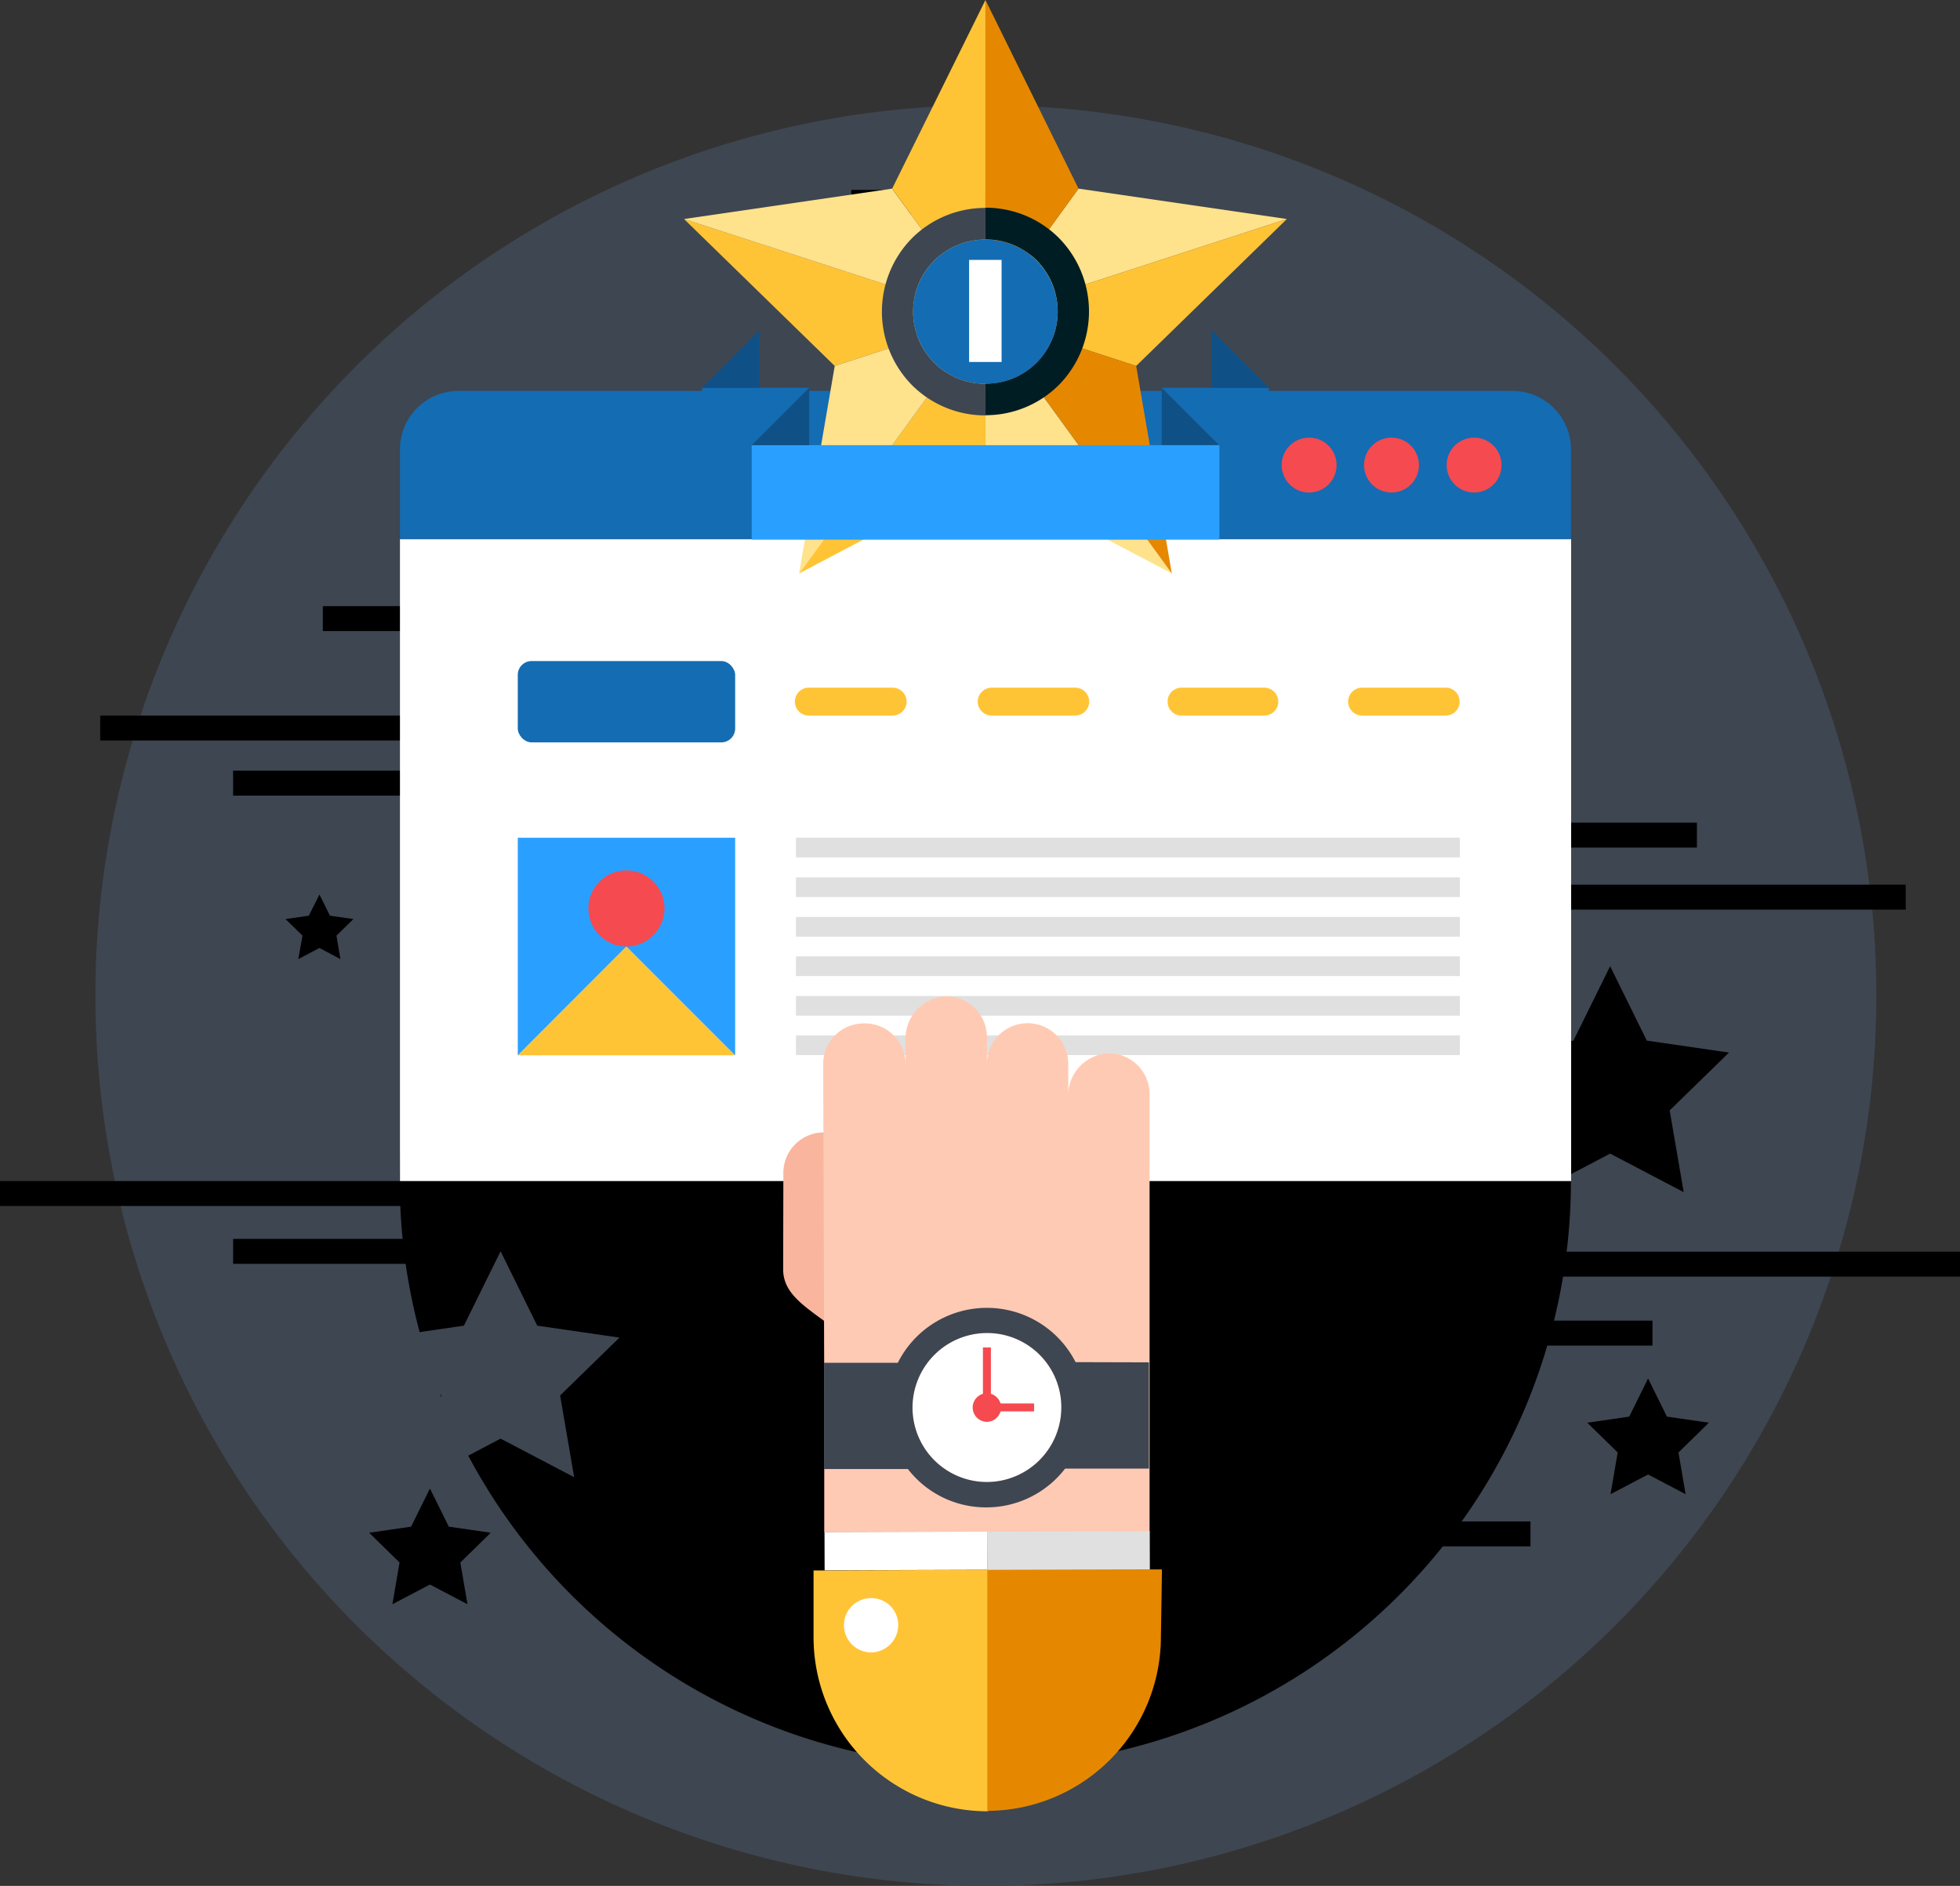
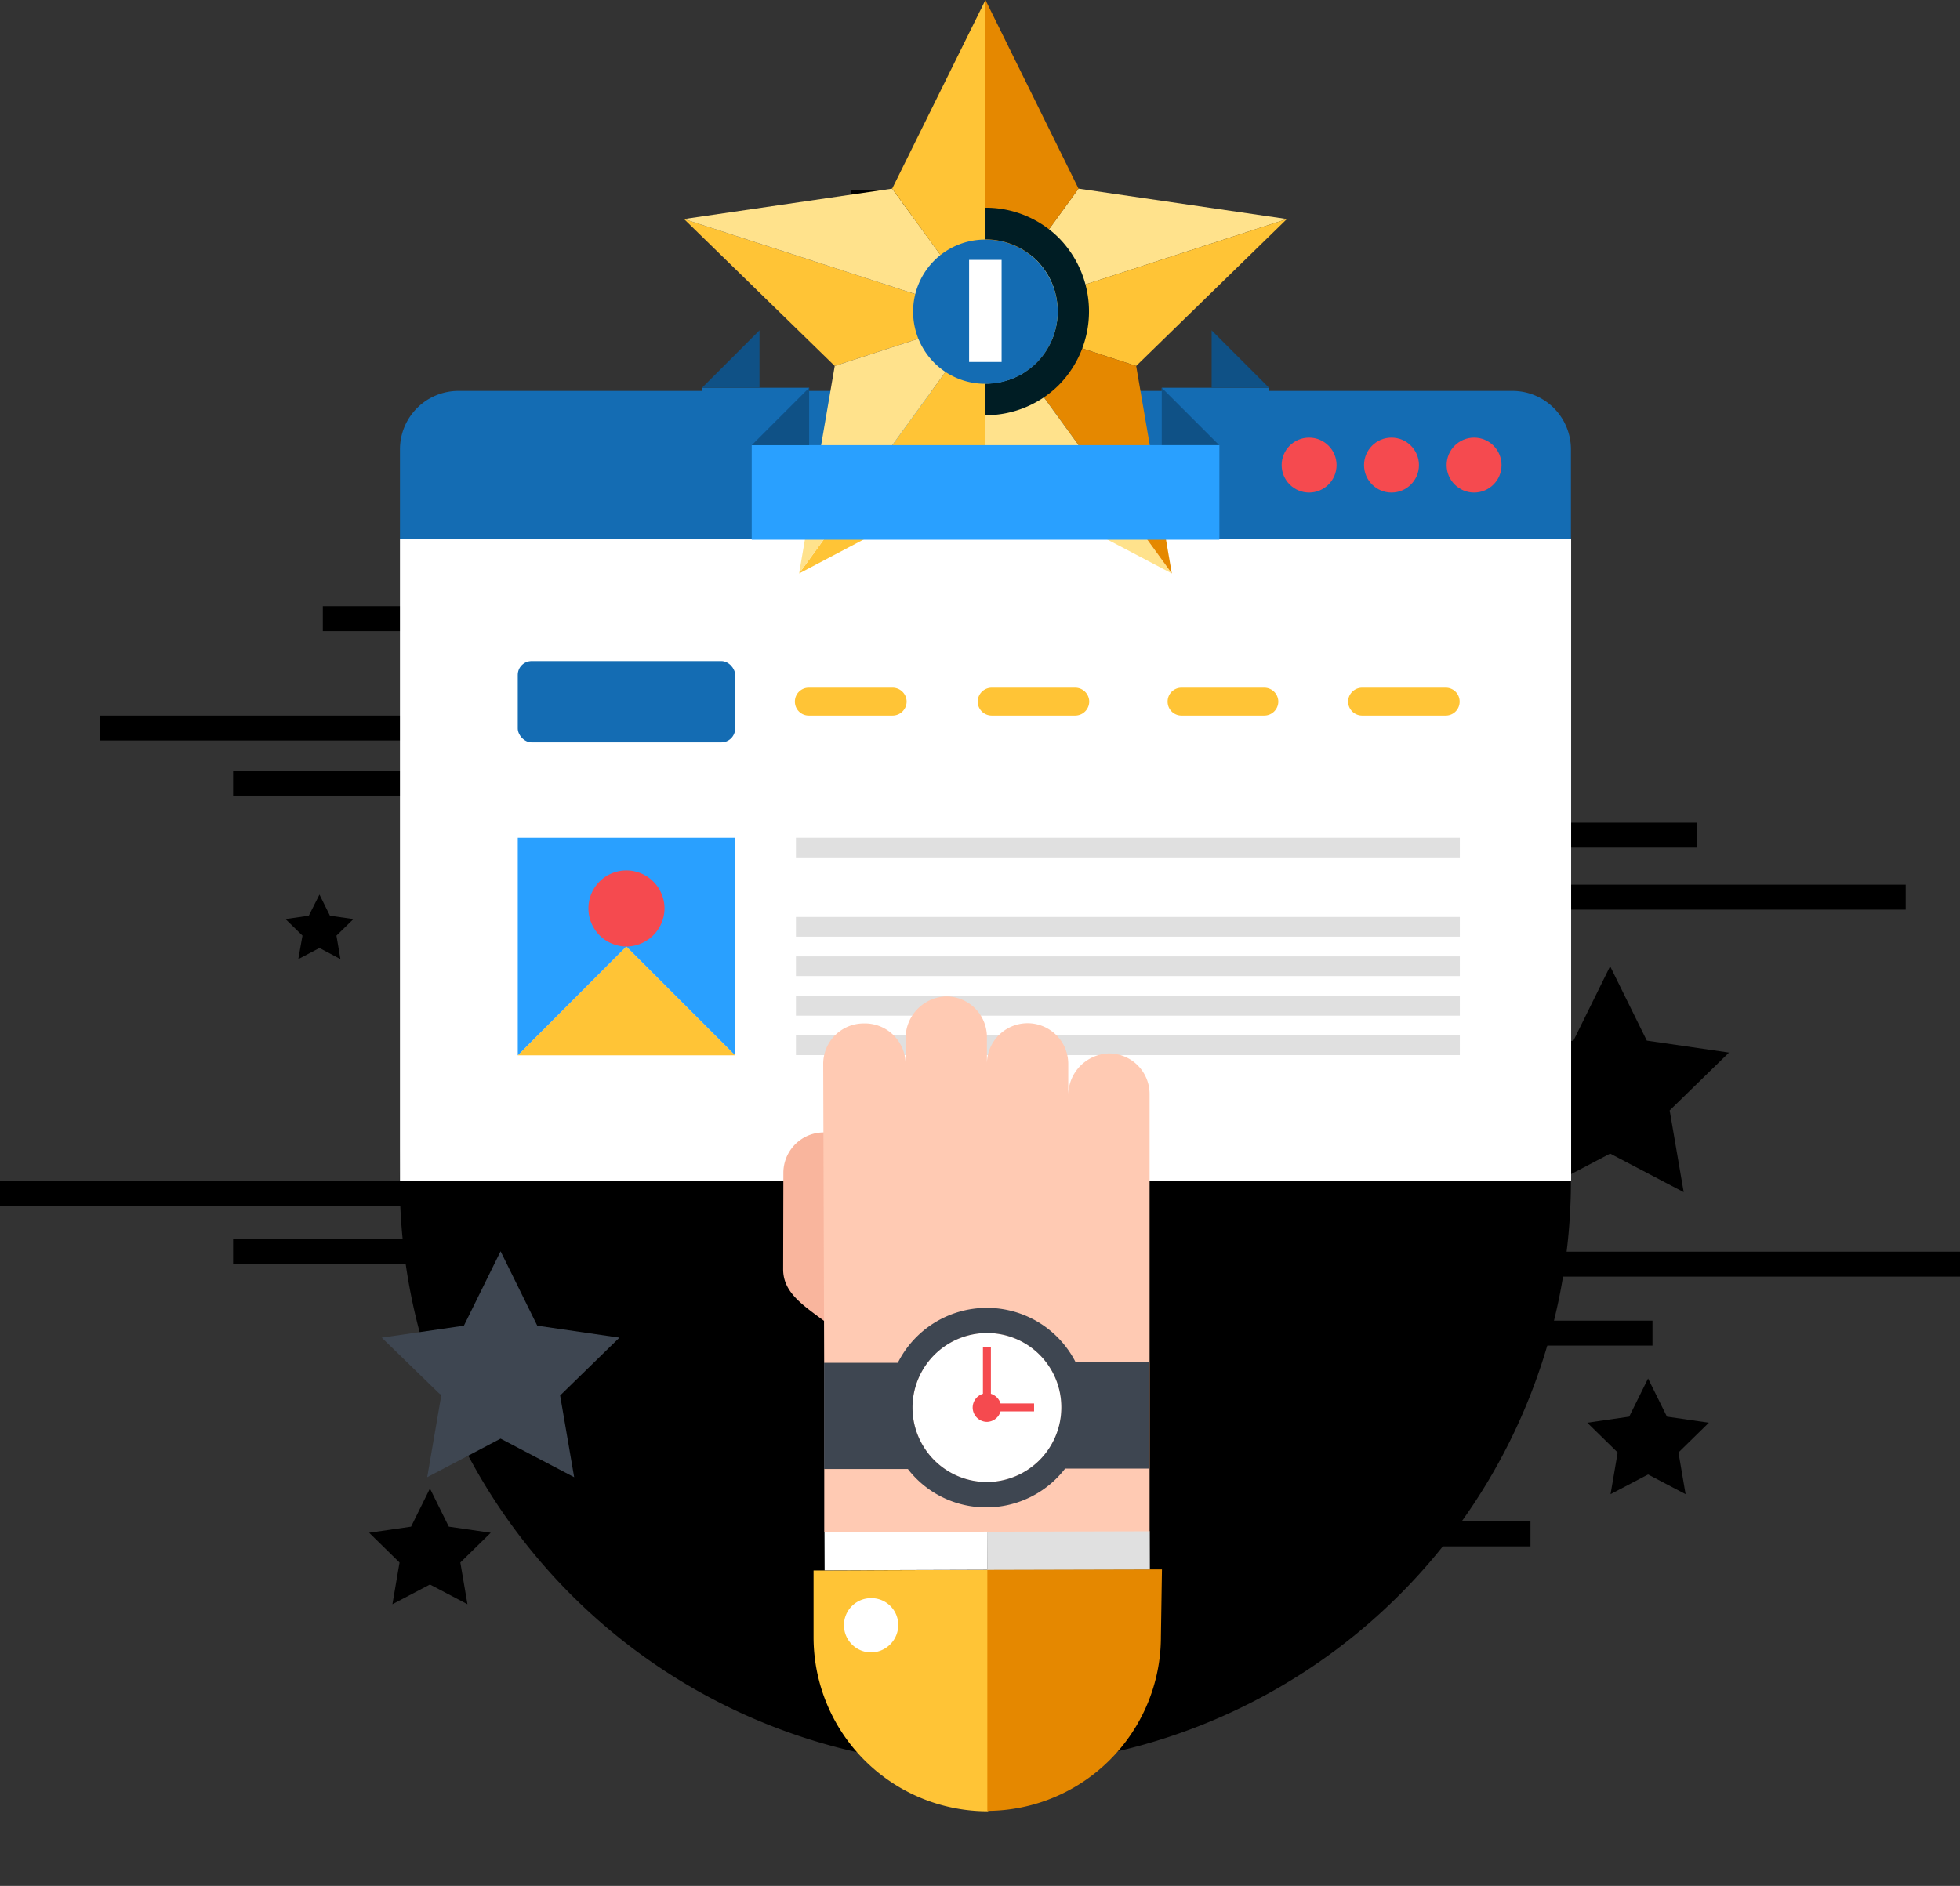
<svg xmlns="http://www.w3.org/2000/svg" id="Layer_1" data-name="Layer 1" viewBox="0 0 93.5 89.98">
  <rect x="0" y="0" width="93.5" height="89.98" fill="#333333" stroke="none" />
  <defs>
    <style>.cls-1{fill:#3e4651;}.cls-2{fill:#fff;}.cls-3{fill:#146cb3;}.cls-4{fill:#f54a4f;}.cls-5{fill:#ffc436;}.cls-6{fill:#29a0ff;}.cls-7{fill:#e0e0e0;}.cls-8{fill:#f9b59d;}.cls-9{fill:#ffcab3;}.cls-10{fill:#e58800;}.cls-11{fill:#0f5186;}.cls-12{fill:#ffe28c;}.cls-13{fill:#001d24;}</style>
  </defs>
-   <path class="cls-1" d="M-142.3,477.73a42.48,42.48,0,0,1-42.48,42.48,42.48,42.48,0,0,1-42.48-42.48,42.48,42.48,0,0,1,42.48-42.48A42.48,42.48,0,0,1-142.3,477.73Z" transform="translate(231.81 -430.23)" />
+   <path class="cls-1" d="M-142.3,477.73A42.48,42.48,0,0,1-142.3,477.73Z" transform="translate(231.81 -430.23)" />
  <rect y="56.35" width="25.86" height="1.19" />
  <rect x="11.12" y="59.11" width="20.91" height="1.19" />
  <rect x="66.97" y="59.72" width="26.53" height="1.19" />
  <rect x="60.04" y="39.25" width="20.91" height="1.19" />
  <rect x="43.38" y="13.6" width="13.29" height="1.19" />
  <rect x="40.61" y="9.06" width="8.29" height="1.19" />
  <rect x="68.37" y="42.21" width="22.54" height="1.19" />
  <rect x="11.12" y="36.77" width="20.91" height="1.19" />
  <rect x="4.78" y="34.14" width="20.91" height="1.19" />
  <rect x="15.4" y="28.92" width="20.91" height="1.19" />
  <rect x="58.34" y="72.59" width="14.67" height="1.19" />
  <rect x="64.16" y="63.01" width="14.67" height="1.19" />
  <polygon points="78.62 65.77 79.52 67.59 81.52 67.88 80.07 69.3 80.41 71.29 78.62 70.35 76.83 71.29 77.17 69.3 75.72 67.88 77.72 67.59 78.62 65.77" />
  <polygon points="20.51 71.02 21.41 72.84 23.41 73.13 21.96 74.55 22.3 76.54 20.51 75.6 18.72 76.54 19.06 74.55 17.61 73.13 19.61 72.84 20.51 71.02" />
  <polygon points="15.24 42.68 15.74 43.69 16.86 43.85 16.05 44.64 16.24 45.76 15.24 45.23 14.23 45.76 14.43 44.64 13.62 43.85 14.73 43.69 15.24 42.68" />
  <polygon points="76.81 46.1 78.56 49.65 82.48 50.22 79.65 52.98 80.32 56.88 76.81 55.04 73.31 56.88 73.98 52.98 71.15 50.22 75.06 49.65 76.81 46.1" />
  <path d="M-156.87,486.57a27.94,27.94,0,0,1-27.93,27.94,27.94,27.94,0,0,1-27.94-27.94,27.94,27.94,0,0,1,27.94-27.93A27.94,27.94,0,0,1-156.87,486.57Z" transform="translate(231.81 -430.23)" />
  <rect class="cls-2" x="19.08" y="25.72" width="55.87" height="30.63" />
  <path class="cls-3" d="M21.87,18.65H72.15a2.79,2.79,0,0,1,2.79,2.79v4.28a0,0,0,0,1,0,0H19.08a0,0,0,0,1,0,0V21.45A2.79,2.79,0,0,1,21.87,18.65Z" />
  <circle class="cls-4" cx="70.32" cy="22.19" r="1.31" />
  <circle class="cls-4" cx="66.38" cy="22.19" r="1.31" />
  <circle class="cls-4" cx="62.45" cy="22.19" r="1.31" />
  <rect class="cls-3" x="24.7" y="31.54" width="10.37" height="3.88" rx="0.66" />
  <path class="cls-5" d="M-189.23,464.37h-4a.66.66,0,0,1-.66-.66h0a.66.66,0,0,1,.66-.67h4a.67.67,0,0,1,.67.67h0A.67.67,0,0,1-189.23,464.37Z" transform="translate(231.81 -430.23)" />
  <path class="cls-5" d="M-180.51,464.37h-4a.67.67,0,0,1-.66-.66h0a.67.67,0,0,1,.66-.67h4a.67.67,0,0,1,.66.67h0A.67.67,0,0,1-180.51,464.37Z" transform="translate(231.81 -430.23)" />
  <path class="cls-5" d="M-171.5,464.37h-3.95a.66.66,0,0,1-.66-.66h0a.66.66,0,0,1,.66-.67h3.95a.67.67,0,0,1,.67.67h0A.67.67,0,0,1-171.5,464.37Z" transform="translate(231.81 -430.23)" />
  <path class="cls-5" d="M-162.84,464.37h-4a.67.67,0,0,1-.66-.66h0a.67.67,0,0,1,.66-.67h4a.66.66,0,0,1,.66.67h0A.66.66,0,0,1-162.84,464.37Z" transform="translate(231.81 -430.23)" />
  <polygon class="cls-5" points="24.7 50.35 35.07 50.35 29.88 45.16 24.7 50.35" />
  <polygon class="cls-6" points="24.7 39.97 24.7 50.35 29.88 45.16 35.07 50.35 35.07 39.97 24.7 39.97" />
  <path class="cls-4" d="M-200.11,473.57a1.83,1.83,0,0,1-1.82,1.82,1.82,1.82,0,0,1-1.81-1.82,1.81,1.81,0,0,1,1.81-1.81A1.82,1.82,0,0,1-200.11,473.57Z" transform="translate(231.81 -430.23)" />
  <rect class="cls-7" x="37.97" y="39.97" width="31.67" height="0.94" />
-   <rect class="cls-7" x="37.97" y="41.86" width="31.67" height="0.94" />
  <rect class="cls-7" x="37.97" y="43.75" width="31.67" height="0.94" />
  <rect class="cls-7" x="37.97" y="45.63" width="31.67" height="0.94" />
  <rect class="cls-7" x="37.97" y="47.52" width="31.67" height="0.94" />
  <rect class="cls-7" x="37.97" y="49.4" width="31.67" height="0.94" />
  <path class="cls-8" d="M-194.45,490.79c0,1.07.86,1.66,1.95,2.46h0a1.94,1.94,0,0,0,1.94-1.94l0-5.12a1.93,1.93,0,0,0-1.95-1.93h0a1.93,1.93,0,0,0-1.93,1.94Z" transform="translate(231.81 -430.23)" />
  <path class="cls-9" d="M-192.54,481a1.93,1.93,0,0,1,1.93-1.94,1.94,1.94,0,0,1,2,1.93v-1.27a2,2,0,0,1,1.94-1.95,1.94,1.94,0,0,1,1.94,1.94V481a1.94,1.94,0,0,1,1.93-1.95,1.94,1.94,0,0,1,1.95,1.94v1.45a2,2,0,0,1,1.94-1.95,1.94,1.94,0,0,1,1.94,1.94v.46l0,15.11,0,5.34-15.52,0,0-6.72s0-.05,0-.08Z" transform="translate(231.81 -430.23)" />
  <path class="cls-2" d="M-181.18,497.37a3.54,3.54,0,0,0-3.56-3.54,3.56,3.56,0,0,0-3.54,3.57,3.55,3.55,0,0,0,3.56,3.54A3.56,3.56,0,0,0-181.18,497.37Z" transform="translate(231.81 -430.23)" />
  <path class="cls-1" d="M-180.5,495.22a4.75,4.75,0,0,0-4.25-2.59,4.75,4.75,0,0,0-4.23,2.62h-3.52l0,5.07,4,0a4.71,4.71,0,0,0,3.75,1.83,4.74,4.74,0,0,0,3.75-1.85h4l0-5.07Zm-4.22,5.72a3.55,3.55,0,0,1-3.56-3.54,3.56,3.56,0,0,1,3.54-3.57,3.54,3.54,0,0,1,3.56,3.54A3.56,3.56,0,0,1-184.72,500.94Z" transform="translate(231.81 -430.23)" />
  <path class="cls-4" d="M-182.48,497.19h-1.6a.7.7,0,0,0-.46-.46v-2.21h-.38v2.21a.69.69,0,0,0-.49.66.69.69,0,0,0,.68.68.69.69,0,0,0,.65-.5h1.6Z" transform="translate(231.81 -430.23)" />
  <path class="cls-5" d="M-192.47,505.16H-193v3.19a8.31,8.31,0,0,0,8.33,8.3h0l0-11.52Z" transform="translate(231.81 -430.23)" />
  <path class="cls-10" d="M-176.38,505.11h-.57l-7.76,0,0,11.52h0a8.31,8.31,0,0,0,8.28-8.31Z" transform="translate(231.81 -430.23)" />
  <rect class="cls-2" x="-192.47" y="503.32" width="7.76" height="1.82" transform="translate(230.22 -430.82) rotate(-0.18)" />
  <rect class="cls-7" x="-184.71" y="503.3" width="7.76" height="1.82" transform="translate(230.48 -430.7) rotate(-0.15)" />
  <path class="cls-2" d="M-191.55,507.77a1.3,1.3,0,0,0,1.3,1.3,1.31,1.31,0,0,0,1.29-1.3,1.28,1.28,0,0,0-1.3-1.29A1.29,1.29,0,0,0-191.55,507.77Z" transform="translate(231.81 -430.23)" />
  <rect class="cls-3" x="55.42" y="18.5" width="5.11" height="4.51" />
  <polygon class="cls-11" points="58.16 21.24 55.42 21.24 55.42 18.5 58.16 21.24" />
  <polygon class="cls-11" points="60.54 18.5 57.8 18.5 57.8 15.76 60.54 18.5" />
  <rect class="cls-3" x="33.49" y="18.5" width="5.11" height="4.51" />
  <polygon class="cls-12" points="47.01 15.12 61.39 10.45 51.45 9 47.01 15.12 47.01 15.12" />
  <polygon class="cls-5" points="54.2 17.46 61.39 10.45 47.01 15.12 54.2 17.46" />
  <polygon class="cls-10" points="51.45 9 47.01 0 47.01 15.12 51.45 9" />
  <polygon class="cls-12" points="47.01 22.68 55.9 27.36 47.01 15.12 47.01 22.68" />
  <polygon class="cls-10" points="47.01 15.12 47.01 15.12 55.9 27.36 54.2 17.46 47.01 15.12" />
  <polygon class="cls-5" points="47.01 15.12 47.01 15.12 38.12 27.36 47.01 22.68 47.01 15.12 47.01 15.12" />
  <polygon class="cls-5" points="47.01 15.12 47.01 15.12 32.63 10.45 39.82 17.46 47.01 15.12 47.01 15.12" />
  <polygon class="cls-12" points="42.56 9 32.63 10.45 47.01 15.12 42.56 9" />
  <polygon class="cls-12" points="39.82 17.46 38.12 27.36 47.01 15.12 39.82 17.46" />
  <polygon class="cls-5" points="47.01 15.12 47.01 15.12 47.01 0 42.56 9 47.01 15.12 47.01 15.12" />
-   <path class="cls-1" d="M-187.24,447.54a3.45,3.45,0,0,1,0-4.88,3.44,3.44,0,0,1,2.44-1v-1.51a4.94,4.94,0,0,0-3.51,1.45,5,5,0,0,0,0,7,4.94,4.94,0,0,0,3.51,1.45v-1.51A3.41,3.41,0,0,1-187.24,447.54Z" transform="translate(231.81 -430.23)" />
  <path class="cls-13" d="M-184.8,440.14v1.51a3.47,3.47,0,0,1,2.44,1,3.46,3.46,0,0,1,0,4.88,3.44,3.44,0,0,1-2.44,1v1.51a4.94,4.94,0,0,0,3.51-1.45,5,5,0,0,0,0-7A4.94,4.94,0,0,0-184.8,440.14Z" transform="translate(231.81 -430.23)" />
  <path class="cls-3" d="M-182.36,442.66a3.47,3.47,0,0,0-2.44-1,3.44,3.44,0,0,0-2.44,1,3.45,3.45,0,0,0,0,4.88,3.41,3.41,0,0,0,2.44,1,3.44,3.44,0,0,0,2.44-1A3.46,3.46,0,0,0-182.36,442.66Z" transform="translate(231.81 -430.23)" />
  <rect class="cls-2" x="46.23" y="12.4" width="1.55" height="4.87" />
  <rect class="cls-6" x="35.86" y="21.24" width="22.31" height="4.51" />
  <polygon class="cls-11" points="35.86 21.24 38.6 21.24 38.6 18.5 35.86 21.24" />
  <polygon class="cls-11" points="33.49 18.5 36.23 18.5 36.23 15.76 33.49 18.5" />
  <polygon class="cls-1" points="23.88 59.7 25.63 63.25 29.55 63.82 26.72 66.58 27.39 70.48 23.88 68.64 20.38 70.48 21.05 66.58 18.21 63.82 22.13 63.25 23.88 59.7" />
</svg>